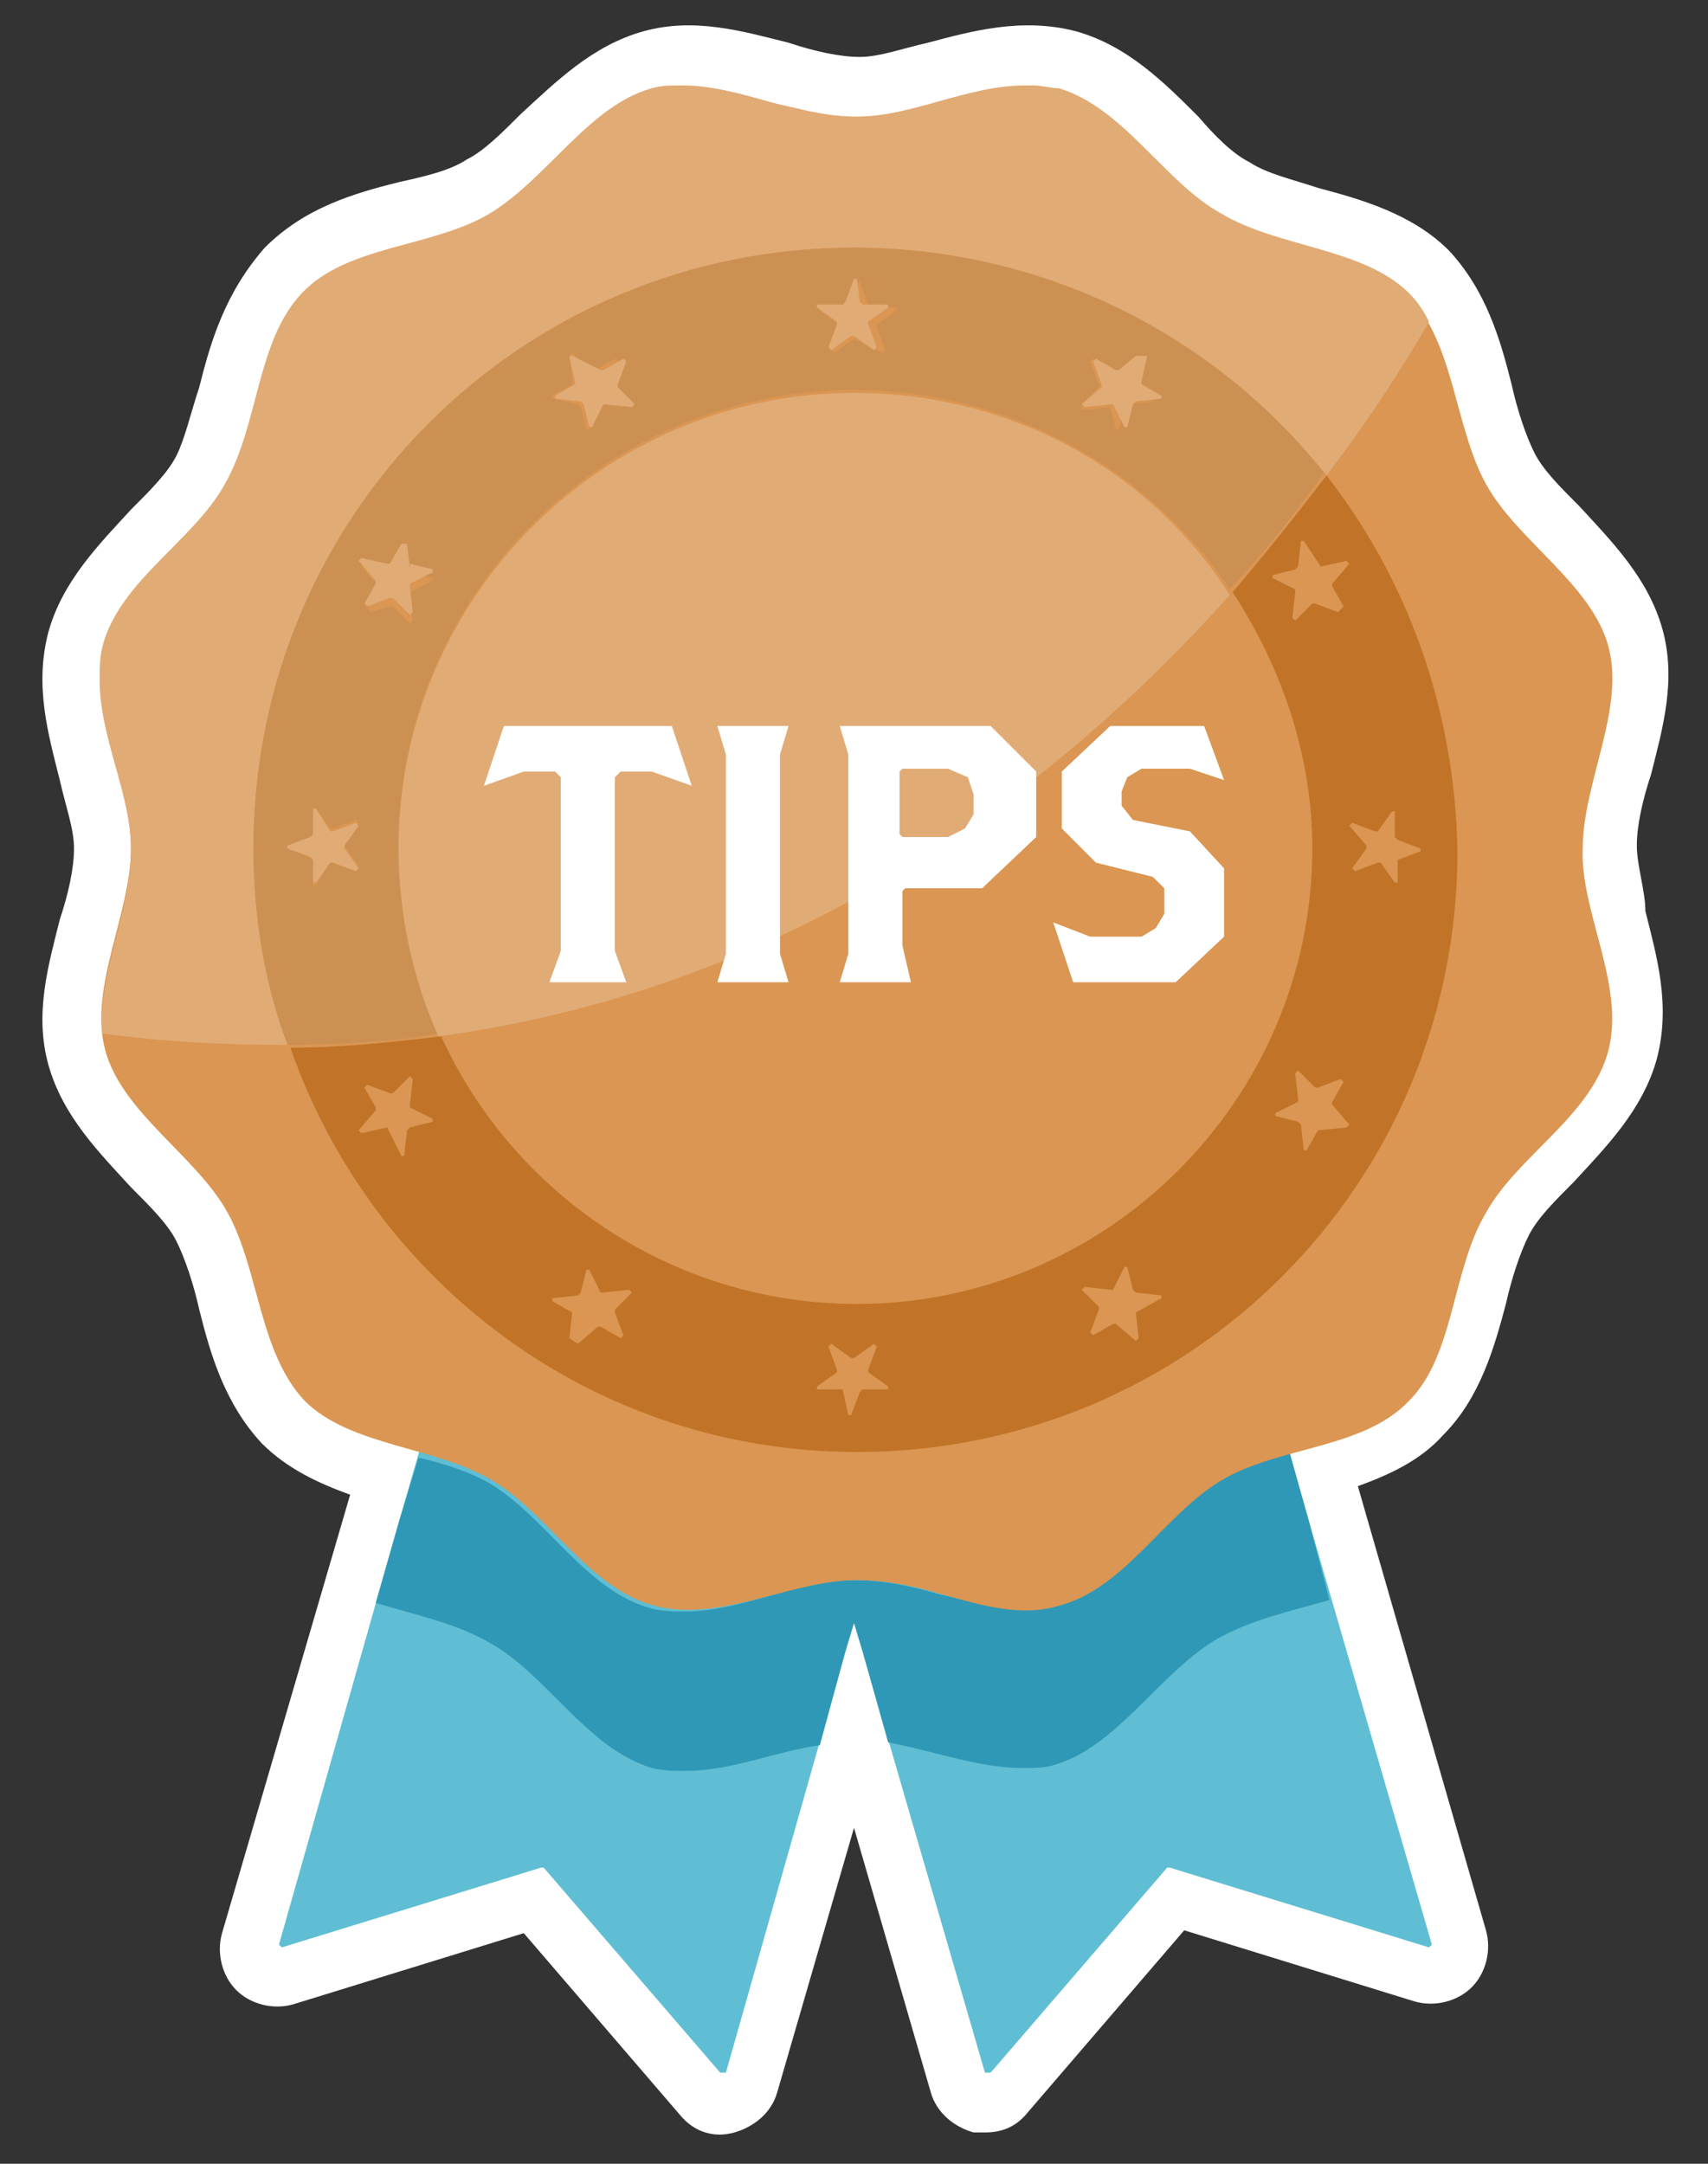
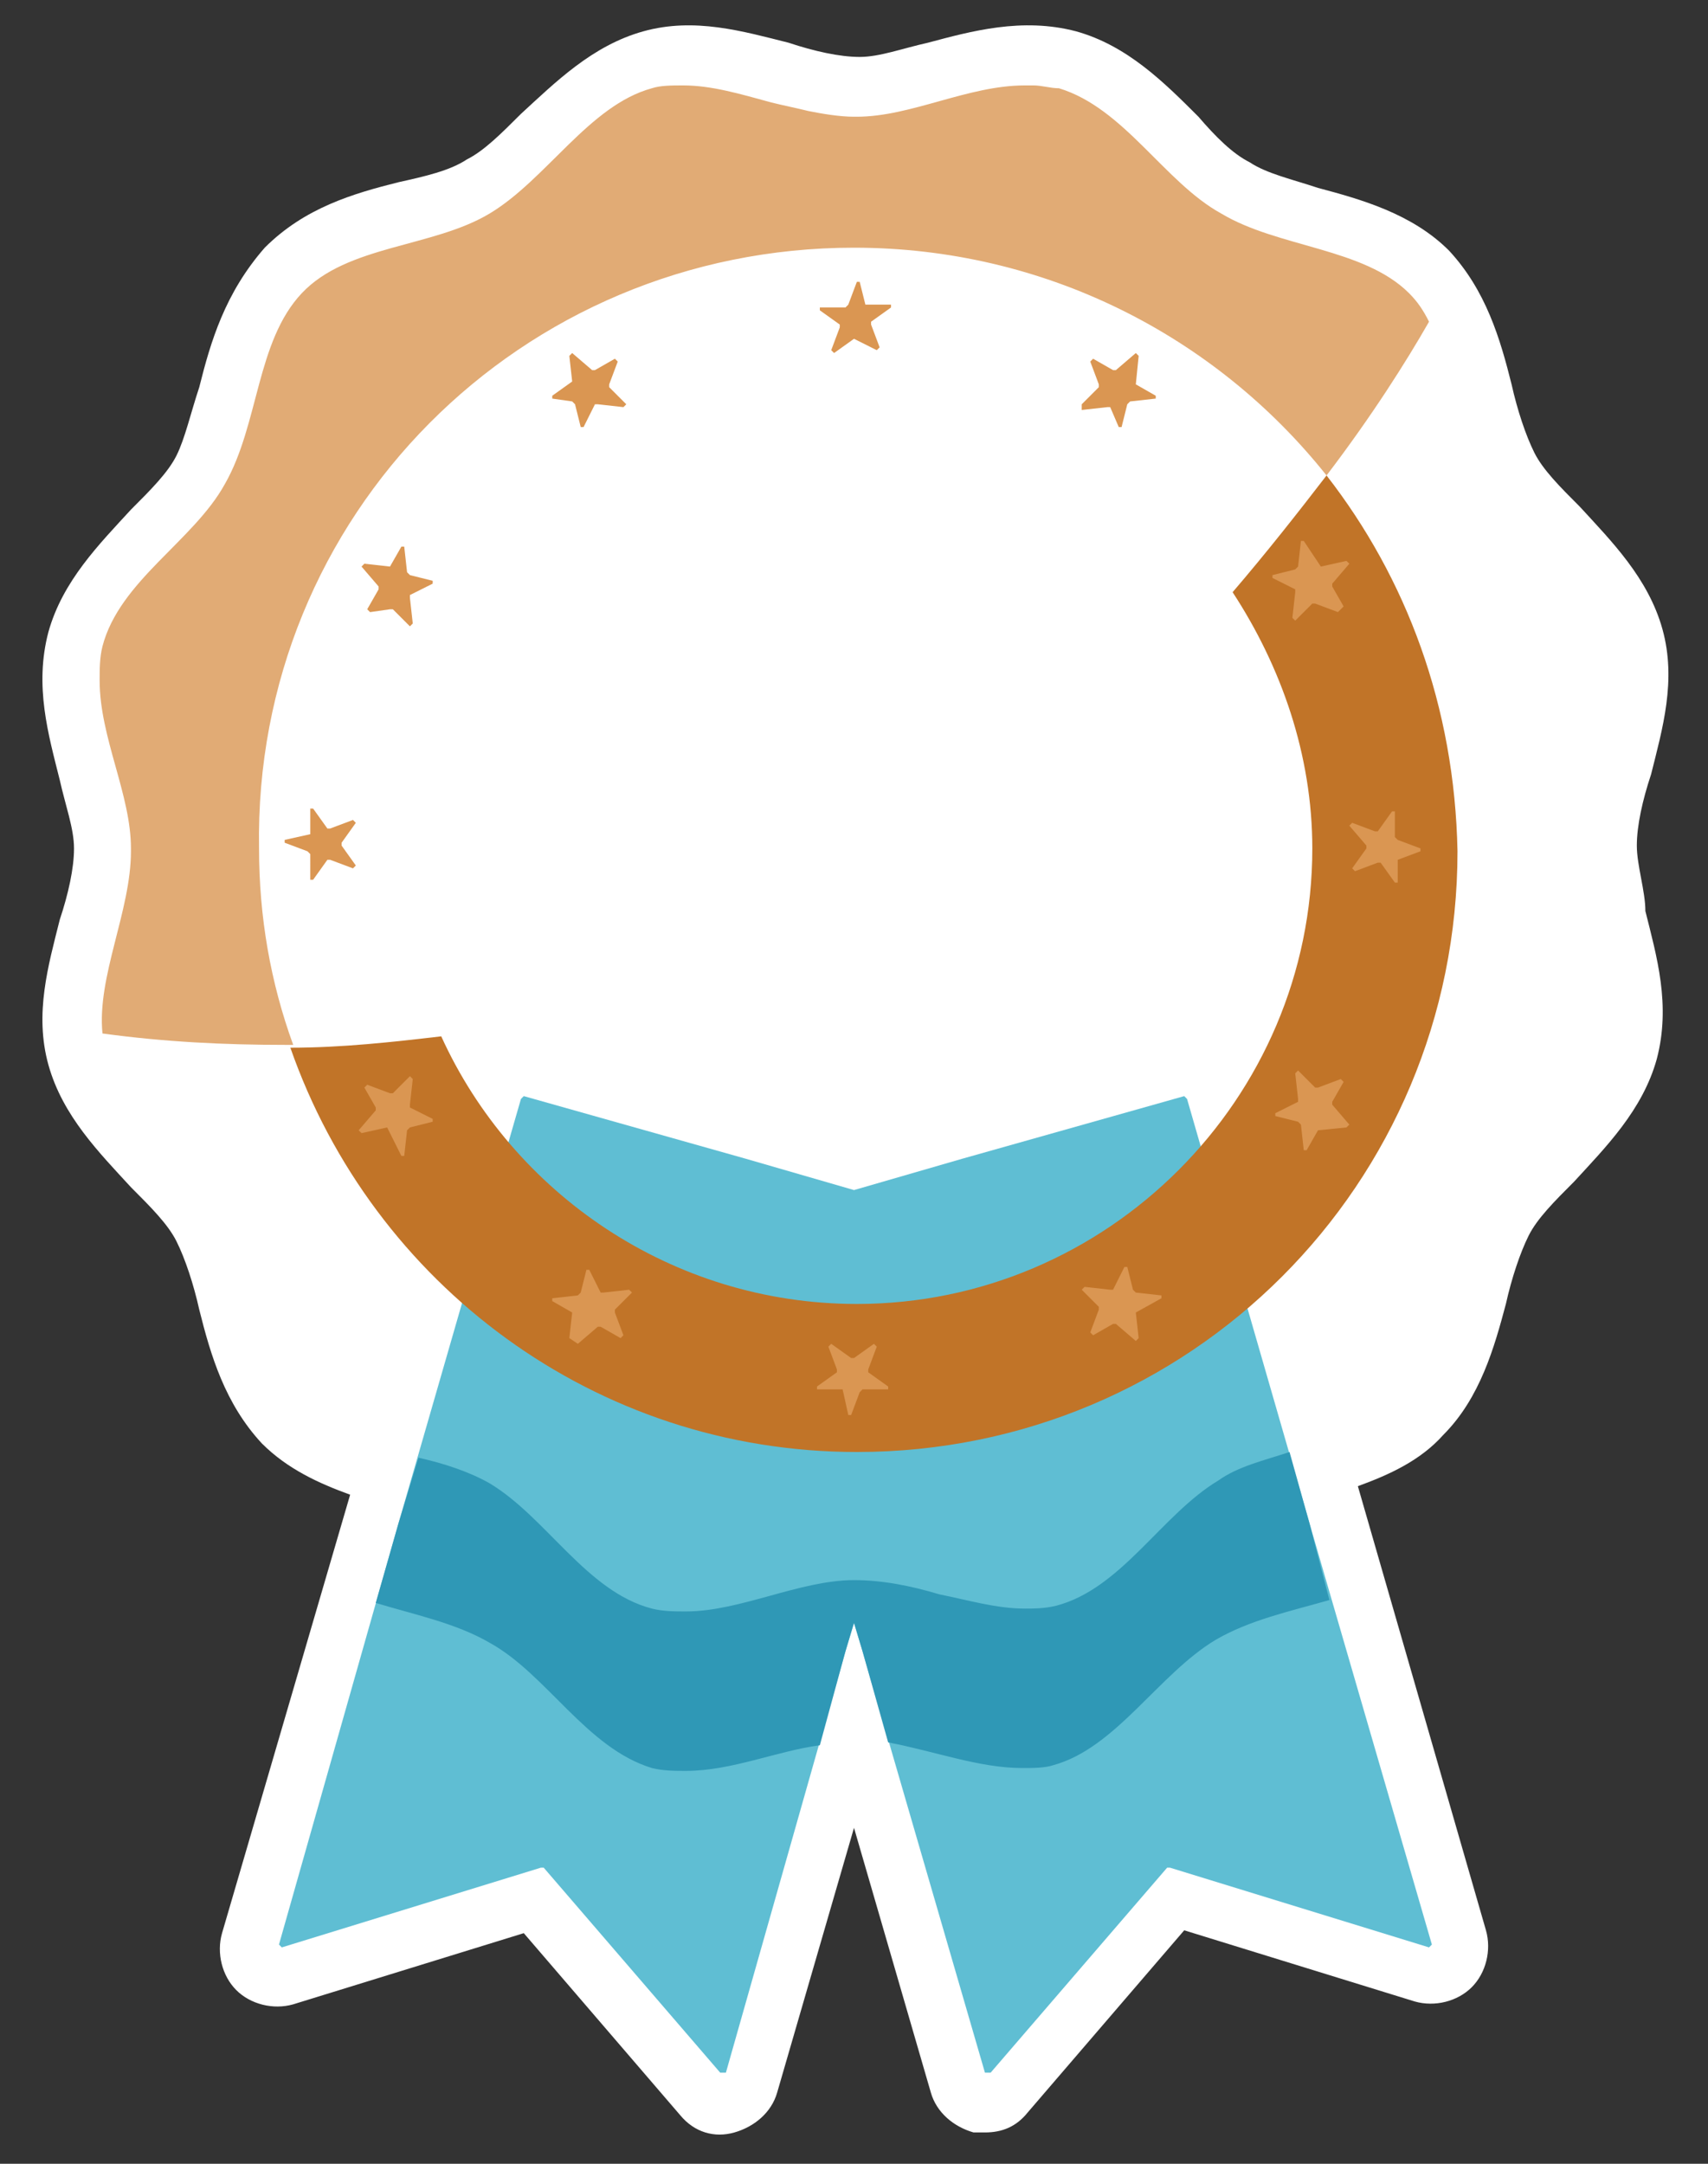
<svg xmlns="http://www.w3.org/2000/svg" version="1.1" id="レイヤー_1" x="0px" y="0px" viewBox="0 0 60 76" style="enable-background:new 0 0 60 76;" xml:space="preserve">
  <rect x="0" y="0" width="60" height="76" fill="#333333" stroke="none" />
  <style type="text/css">
	.st0{fill:#FFFFFF;}
	.st1{fill:#5FBED3;}
	.st2{fill:#7FCBDC;}
	.st3{fill:#2F98B6;}
	.st4{fill:#DA9652;}
	.st5{fill:#C17428;}
	.st6{fill:#E1AB75;}
	.st7{fill:#CD9053;}
</style>
  <path class="st0" d="M57.5,29.7c0-0.7,0.2-1.6,0.5-2.5c0.4-1.6,0.9-3.3,0.4-5.1l0,0c-0.5-1.8-1.8-3.1-2.9-4.3  c-0.7-0.7-1.3-1.3-1.6-1.9s-0.6-1.5-0.8-2.4c-0.4-1.6-0.9-3.3-2.2-4.7c-1.3-1.3-3.1-1.8-4.6-2.2c-0.9-0.3-1.8-0.5-2.4-0.9  c-0.6-0.3-1.2-0.9-1.8-1.6c-1.2-1.2-2.5-2.5-4.3-3c-1.9-0.5-3.7,0-5.2,0.4C31.7,1.7,30.9,2,30.2,2l0,0c-0.7,0-1.6-0.2-2.5-0.5  c-1.6-0.4-3.3-0.9-5.1-0.4c-1.8,0.5-3.1,1.8-4.3,2.9c-0.7,0.7-1.3,1.3-1.9,1.6C15.8,6,14.9,6.2,14,6.4c-1.6,0.4-3.3,0.9-4.7,2.3  C7.9,10.3,7.4,12,7,13.6c-0.3,0.9-0.5,1.8-0.8,2.4c-0.3,0.6-0.9,1.2-1.6,1.9c-1.1,1.2-2.4,2.5-2.9,4.3c-0.5,1.9,0,3.6,0.4,5.2  c0.2,0.9,0.5,1.7,0.5,2.4c0,0.7-0.2,1.6-0.5,2.5c-0.4,1.6-0.9,3.3-0.4,5.1s1.8,3.1,2.9,4.3c0.7,0.7,1.3,1.3,1.6,1.9  C6.5,44.2,6.8,45.1,7,46c0.4,1.6,0.9,3.3,2.2,4.7c0.9,0.9,2,1.4,3.1,1.8L7.8,67.9c-0.2,0.7,0,1.5,0.5,2s1.3,0.7,2,0.5l8.1-2.5  l5.5,6.4c0.5,0.6,1.2,0.8,1.9,0.6c0.7-0.2,1.3-0.7,1.5-1.4l2.7-9.3l2.7,9.3c0.2,0.7,0.8,1.2,1.5,1.4c0.1,0,0.3,0,0.4,0  c0.6,0,1.1-0.2,1.5-0.7l5.5-6.4l8.1,2.5c0.7,0.2,1.5,0,2-0.5s0.7-1.3,0.5-2l-4.5-15.6c1.1-0.4,2.2-0.9,3-1.8  c1.3-1.3,1.8-3.1,2.2-4.6c0.2-0.9,0.5-1.8,0.8-2.4c0.3-0.6,0.9-1.2,1.6-1.9c1.1-1.2,2.4-2.5,2.9-4.3c0.5-1.9,0-3.6-0.4-5.2  C57.8,31.3,57.5,30.4,57.5,29.7" />
  <path class="st1" d="M46,53.5l-4.3-14.9l-0.1-0.1l-7.8,2.2L30,41.8l0,0l-3.8-1.1l-7.8-2.2l-0.1,0.1L14,53.5L9.8,68.3l0.1,0.1  l9.1-2.8h0.1l6.2,7.2h0.2L29.7,58l0.3-1l0.3,1l4.3,14.8h0.2l6.2-7.2h0.1l9.1,2.8l0.1-0.1L46,53.5" />
  <path class="st2" d="M29.7,58l-0.9,3.3l0,0L29.7,58 M30.3,58l0.9,3.2l0,0L30.3,58 M14.7,51.1L14,53.5l-0.8,2.8l0.8-2.8L14.7,51.1   M45.3,51l0.7,2.5L45.3,51" />
  <path class="st3" d="M45.3,51c-0.9,0.3-1.8,0.5-2.5,1c-2,1.2-3.4,3.8-5.7,4.4c-0.4,0.1-0.8,0.1-1.1,0.1c-1,0-2-0.3-3-0.5  c-1-0.3-2-0.5-3-0.5l0,0c-1.9,0-4,1.1-5.9,1.1c-0.4,0-0.8,0-1.2-0.1c-2.3-0.6-3.7-3.2-5.7-4.4c-0.7-0.4-1.6-0.7-2.5-0.9L14,53.5  l-0.8,2.8c1.3,0.4,2.8,0.7,4,1.4c2,1.1,3.4,3.7,5.7,4.4c0.4,0.1,0.8,0.1,1.2,0.1c1.6,0,3.2-0.7,4.7-0.9l0.9-3.3l0.3-1l0.3,1l0.9,3.2  c1.6,0.3,3.2,0.9,4.7,0.9c0.4,0,0.8,0,1.1-0.1c2.2-0.6,3.7-3.2,5.7-4.4c1.2-0.7,2.6-1,4-1.4L46,53.5L45.3,51" />
-   <path class="st4" d="M56.5,36.9c-0.6,2.3-3.2,3.7-4.3,5.7c-1.2,2-1.1,5-2.7,6.6c-1.6,1.7-4.6,1.6-6.6,2.8s-3.4,3.8-5.7,4.4  c-1.3,0.4-2.7,0-4.1-0.4c-1-0.3-2-0.5-3-0.5c-2.3,0-4.8,1.5-7.1,0.9s-3.7-3.2-5.7-4.4s-5-1.2-6.6-2.8c-1.6-1.7-1.6-4.6-2.7-6.6  s-3.7-3.5-4.3-5.7s0.9-4.8,0.9-7.1S3.1,25,3.7,22.7S6.9,19,8,17c1.2-2,1.1-5,2.7-6.6c1.6-1.7,4.6-1.6,6.6-2.8s3.4-3.8,5.7-4.4  c1.3-0.4,2.7,0,4.1,0.4c1,0.3,2,0.5,3,0.5c2.3,0,4.8-1.5,7.1-0.9s3.7,3.2,5.7,4.4s5,1.1,6.6,2.8s1.6,4.6,2.7,6.6  c1.1,2,3.7,3.5,4.3,5.7s-0.9,4.8-0.9,7.1C55.5,32,57.1,34.6,56.5,36.9" />
-   <path class="st4" d="M46,29.8c0,8.8-7.2,16-16,16s-16-7.2-16-16s7.2-16,16-16S46,20.9,46,29.8" />
  <path class="st5" d="M46.6,16.7c-1,1.3-2.1,2.7-3.3,4.1c1.7,2.6,2.8,5.7,2.8,9c0,8.8-7.2,16-16,16c-6.5,0-12.1-3.9-14.6-9.4  c-1.7,0.2-3.5,0.4-5.3,0.4C13.1,45.1,20.9,51,30.1,51c11.7,0,21.1-9.4,21.1-21.1C51.1,24.8,49.4,20.3,46.6,16.7" />
  <path class="st4" d="M30.4,10.7h0.9v0.1l-0.7,0.5v0.1l0.3,0.8l-0.1,0.1L30,11.9l0,0l-0.7,0.5l-0.1-0.1l0.3-0.8v-0.1l-0.7-0.5v-0.1  h0.9l0.1-0.1l0.3-0.8h0.1L30.4,10.7L30.4,10.7 M29.6,48.8h-0.9v-0.1l0.7-0.5v-0.1l-0.3-0.8l0.1-0.1l0.7,0.5H30l0.7-0.5l0.1,0.1  l-0.3,0.8v0.1l0.7,0.5v0.1h-0.9l-0.1,0.1l-0.3,0.8h-0.1L29.6,48.8L29.6,48.8z M49.1,30.2V31H49l-0.5-0.7h-0.1l-0.8,0.3l-0.1-0.1  l0.5-0.7v-0.1L47.4,29l0.1-0.1l0.8,0.3h0.1l0.5-0.7H49v0.9l0.1,0.1l0.8,0.3v0.1L49.1,30.2L49.1,30.2z M10.9,29.3v-0.9H11l0.5,0.7  h0.1l0.8-0.3l0.1,0.1L12,29.6v0.1l0.5,0.7l-0.1,0.1l-0.8-0.3h-0.1L11,30.9h-0.1V30l-0.1-0.1L10,29.6v-0.1L10.9,29.3L10.9,29.3   M39.9,13.5l0.7,0.4V14l-0.9,0.1l-0.1,0.1L39.4,15h-0.1L39,14.3h-0.1L38,14.4v-0.2l0.6-0.6v-0.1l-0.3-0.8l0.1-0.1l0.7,0.4h0.1  l0.7-0.6l0.1,0.1L39.9,13.5L39.9,13.5 M20.1,46.1l-0.7-0.4v-0.1l0.9-0.1l0.1-0.1l0.2-0.8h0.1l0.4,0.8h0.1l0.9-0.1l0.1,0.1L21.6,46  v0.1l0.3,0.8L21.8,47l-0.7-0.4H21l-0.7,0.6L20,47L20.1,46.1L20.1,46.1z M13.7,19.9l0.4-0.7h0.1l0.1,0.9l0.1,0.1l0.8,0.2v0.1  l-0.8,0.4V21l0.1,0.9L14.4,22l-0.6-0.6h-0.1L13,21.5l-0.1-0.1l0.4-0.7v-0.1l-0.6-0.7l0.1-0.1L13.7,19.9L13.7,19.9 M46.3,39.7  l-0.4,0.7h-0.1l-0.1-0.9l-0.1-0.1l-0.8-0.2v-0.1l0.8-0.4v-0.1l-0.1-0.9l0.1-0.1l0.6,0.6h0.1l0.8-0.3l0.1,0.1l-0.4,0.7v0.1l0.6,0.7  l-0.1,0.1L46.3,39.7L46.3,39.7z M20.1,13.4L20,12.5l0.1-0.1l0.7,0.6h0.1l0.7-0.4l0.1,0.1l-0.3,0.8v0.1l0.6,0.6l-0.1,0.1L21,14.2  h-0.1L20.5,15h-0.1l-0.2-0.8l-0.1-0.1L19.4,14v-0.1L20.1,13.4L20.1,13.4 M39.9,46.1L40,47l-0.1,0.1l-0.7-0.6h-0.1l-0.7,0.4l-0.1-0.1  l0.3-0.8v-0.1L38,45.3l0.1-0.1l0.9,0.1h0.1l0.4-0.8h0.1l0.2,0.8l0.1,0.1l0.9,0.1v0.1L39.9,46.1L39.9,46.1z M46.4,19.9l0.9-0.2  l0.1,0.1l-0.6,0.7v0.1l0.4,0.7L47,21.5l-0.8-0.3h-0.1l-0.6,0.6l-0.1-0.1l0.1-0.9v-0.1l-0.8-0.4v-0.1l0.8-0.2l0.1-0.1l0.1-0.9h0.1  L46.4,19.9L46.4,19.9 M13.6,39.6l-0.9,0.2l-0.1-0.1l0.6-0.7v-0.1l-0.4-0.7l0.1-0.1l0.8,0.3h0.1l0.6-0.6l0.1,0.1l-0.1,0.9v0.1  l0.8,0.4v0.1l-0.8,0.2l-0.1,0.1l-0.1,0.9h-0.1L13.6,39.6L13.6,39.6z" />
  <path class="st0" d="M4.5,29.8L4.5,29.8 M4.5,29.8L4.5,29.8 M30,4.1L30,4.1L30,4.1 M28.3,3.9L28.3,3.9L28.3,3.9 M37.1,3.2L37.1,3.2  c2.3,0.6,3.8,3.2,5.7,4.4c2,1.2,5,1.1,6.6,2.8c-1.6-1.6-4.6-1.6-6.6-2.8C40.9,6.4,39.4,3.8,37.1,3.2L37.1,3.2 M24,3  c-0.4,0-0.8,0-1.1,0.1c-2.2,0.6-3.7,3.2-5.7,4.4s-5,1.1-6.6,2.8S9.1,14.9,7.9,17c-1.1,2-3.7,3.4-4.3,5.7c-0.1,0.4-0.1,0.8-0.1,1.2  c0-0.4,0-0.8,0.1-1.2C4.2,20.4,6.8,19,7.9,17c1.2-2,1.1-5,2.7-6.6c1.6-1.7,4.6-1.6,6.6-2.8s3.4-3.8,5.7-4.4C23.3,3.1,23.7,3,24,3  c1,0,2,0.3,3,0.5c0.4,0.1,0.9,0.2,1.3,0.3c-0.4-0.1-0.9-0.2-1.3-0.3C26,3.3,25,3,24,3 M36,3c-2,0-4,1.1-5.9,1.1C31.9,4.1,34,3,36,3  c0.1,0,0.3,0,0.4,0C36.2,3,36.1,3,36,3" />
  <path class="st6" d="M36,3c-2,0-4,1.1-5.9,1.1H30c-0.5,0-1.1-0.1-1.6-0.2l0,0l0,0c-0.4-0.1-0.9-0.2-1.3-0.3C26,3.3,25,3,24,3  c-0.4,0-0.8,0-1.1,0.1c-2.2,0.6-3.7,3.2-5.7,4.4s-5,1.1-6.6,2.8S9.1,14.9,7.9,17c-1.1,2-3.7,3.4-4.3,5.7c-0.1,0.4-0.1,0.8-0.1,1.2  c0,2,1.1,4,1.1,5.9v0.1c0,2.1-1.2,4.4-1,6.4c2.2,0.3,4.3,0.4,6.4,0.4c0.1,0,0.2,0,0.3,0c-0.8-2.2-1.2-4.5-1.2-6.9  C8.9,18.1,18.3,8.7,30,8.7c6.7,0,12.7,3.1,16.6,8c1.6-2.1,2.8-4,3.6-5.4c-0.2-0.4-0.4-0.7-0.7-1c-1.6-1.6-4.6-1.6-6.6-2.8  c-2-1.1-3.4-3.7-5.7-4.4l0,0c-0.3,0-0.6-0.1-0.9-0.1C36.2,3,36.1,3,36,3" />
-   <path class="st7" d="M11.1,31.1H11v-0.9l-0.1-0.1l-0.8-0.3v-0.1l0.8-0.3l0.1-0.1v-0.9h0.1l0.5,0.7h0.1l0.8-0.3l0.1,0.1l-0.5,0.7v0.1  l0.5,0.7l-0.1,0.1l-0.8-0.3h-0.1L11.1,31.1 M13.6,19.9L13.6,19.9l0.5-0.8h0.1l0.1,0.9l0.1,0.1l0.8,0.2v0.1l-0.8,0.4v0.1l0.1,0.9  l-0.1,0.1l-0.6-0.6h-0.1L13,21.5l-0.1-0.1l0.4-0.7v-0.1l-0.6-0.7l0.1-0.1L13.6,19.9 M20.7,15.1h-0.1l-0.2-0.8l-0.1-0.1L19.4,14v-0.1  l0.7-0.4v-0.1L20,12.5l0.1-0.1l0.7,0.6h0.1l0.7-0.4l0.1,0.1l-0.3,0.8v0.1l0.6,0.6l-0.1,0.1L21,14.2h-0.1L20.7,15.1 M39.2,13.1  L39.2,13.1l0.7-0.6l0.1,0.1l-0.2,0.9v0.1l0.7,0.4v0.1l-0.9,0.1l-0.1,0.1l-0.2,0.8h-0.1L39,14.3h-0.1L38,14.4v-0.2l0.6-0.6v-0.1  l-0.3-0.8l0.1-0.1L39.2,13.1 M29.3,12.4l-0.1-0.1l0.3-0.8v-0.1l-0.7-0.5v-0.1h0.9l0.1-0.1l0.3-0.8h0.1l0.3,0.8l0.1,0.1h0.9v0.1  l-0.7,0.5v0.1l0.3,0.8L31,12.4l-1-0.5l0,0L29.3,12.4 M30,8.7c-11.7,0-21.1,9.4-21.1,21.1c0,2.4,0.4,4.8,1.2,6.9  c1.8,0,3.6-0.1,5.3-0.4c-0.9-2-1.4-4.2-1.4-6.6c0-8.8,7.2-16,16-16c5.5,0,10.4,2.8,13.2,7c1.3-1.4,2.4-2.8,3.3-4.1  C42.7,11.8,36.7,8.7,30,8.7" />
-   <path class="st6" d="M30.1,9.8H30l-0.3,0.8l-0.1,0.1h-0.9v0.1l0.7,0.5v0.1l-0.3,0.8l0.1,0.1l0.7-0.5H30l0.7,0.5l0.1-0.1l-0.3-0.8  v-0.1l0.7-0.5v-0.1h-0.9l-0.1-0.1L30.1,9.8 M11.1,28.4H11v0.9l-0.1,0.1l-0.8,0.3v0.1l0.8,0.3l0.1,0.1V31h0.1l0.5-0.7h0.1l0.8,0.3  l0.1-0.1l-0.5-0.7v-0.1l0.5-0.7l-0.1-0.1l-0.8,0.3h-0.1L11.1,28.4 M39.9,12.5L39.3,13h-0.1l-0.7-0.4l-0.1,0.1l0.3,0.8v0.1L38,14.2  l0.1,0.1l0.9-0.1h0.1l0.4,0.8h0.1l0.2-0.8l0.1-0.1l0.9-0.1v-0.1l-0.7-0.4v-0.1l0.2-0.9L39.9,12.5 M14.1,19.1l-0.4,0.7h-0.1l-0.9-0.2  l-0.1,0.1l0.6,0.7v0.1l-0.4,0.7l0.1,0.1l0.8-0.3h0.1l0.6,0.6l0.1-0.1l-0.1-0.9v-0.1l0.8-0.4V20l-0.8-0.2l0,0.2l-0.1-0.9H14.1   M20.1,12.5H20l0.2,0.9v0.1l-0.7,0.4V14l0.9,0.1l0.1,0.1l0.2,0.8h0.1l0.4-0.8h0.1l0.9,0.1l0.1-0.1l-0.6-0.6v-0.1l0.3-0.8l-0.1-0.1  L21.2,13h-0.1L20.1,12.5 M30,13.8c-8.8,0-16,7.2-16,16c0,2.3,0.5,4.6,1.4,6.6c12.7-1.7,21.9-8.9,27.8-15.5  C40.4,16.5,35.5,13.8,30,13.8" />
  <g>
    <polygon class="st0" points="22.9,27.1 21.8,27.1 21.6,27.3 21.6,33.4 22,34.5 19.3,34.5 19.7,33.4 19.7,27.3 19.5,27.1 18.4,27.1    17,27.6 17.7,25.5 23.6,25.5 24.3,27.6  " />
    <polygon class="st0" points="25.2,34.5 25.5,33.5 25.5,26.5 25.2,25.5 27.7,25.5 27.4,26.5 27.4,33.5 27.7,34.5  " />
    <path class="st0" d="M34.5,31.2h-2.7l-0.1,0.1v1.9l0.3,1.3h-2.5l0.3-1v-7l-0.3-1h5.3l1.6,1.6v2.3L34.5,31.2z M34.2,27.9L34,27.3   L33.3,27h-1.6l-0.1,0.1v2.2l0.1,0.1h1.6l0.6-0.3l0.3-0.5V27.9z" />
    <polygon class="st0" points="41.3,34.5 37.7,34.5 37,32.4 38.3,32.9 40.1,32.9 40.6,32.6 40.9,32.1 40.9,31.2 40.5,30.8 38.5,30.3    37.3,29.1 37.3,27.1 39,25.5 42.3,25.5 43,27.4 41.8,27 40.1,27 39.6,27.3 39.4,27.8 39.4,28.3 39.8,28.8 41.8,29.2 43,30.5    43,32.9  " />
  </g>
</svg>